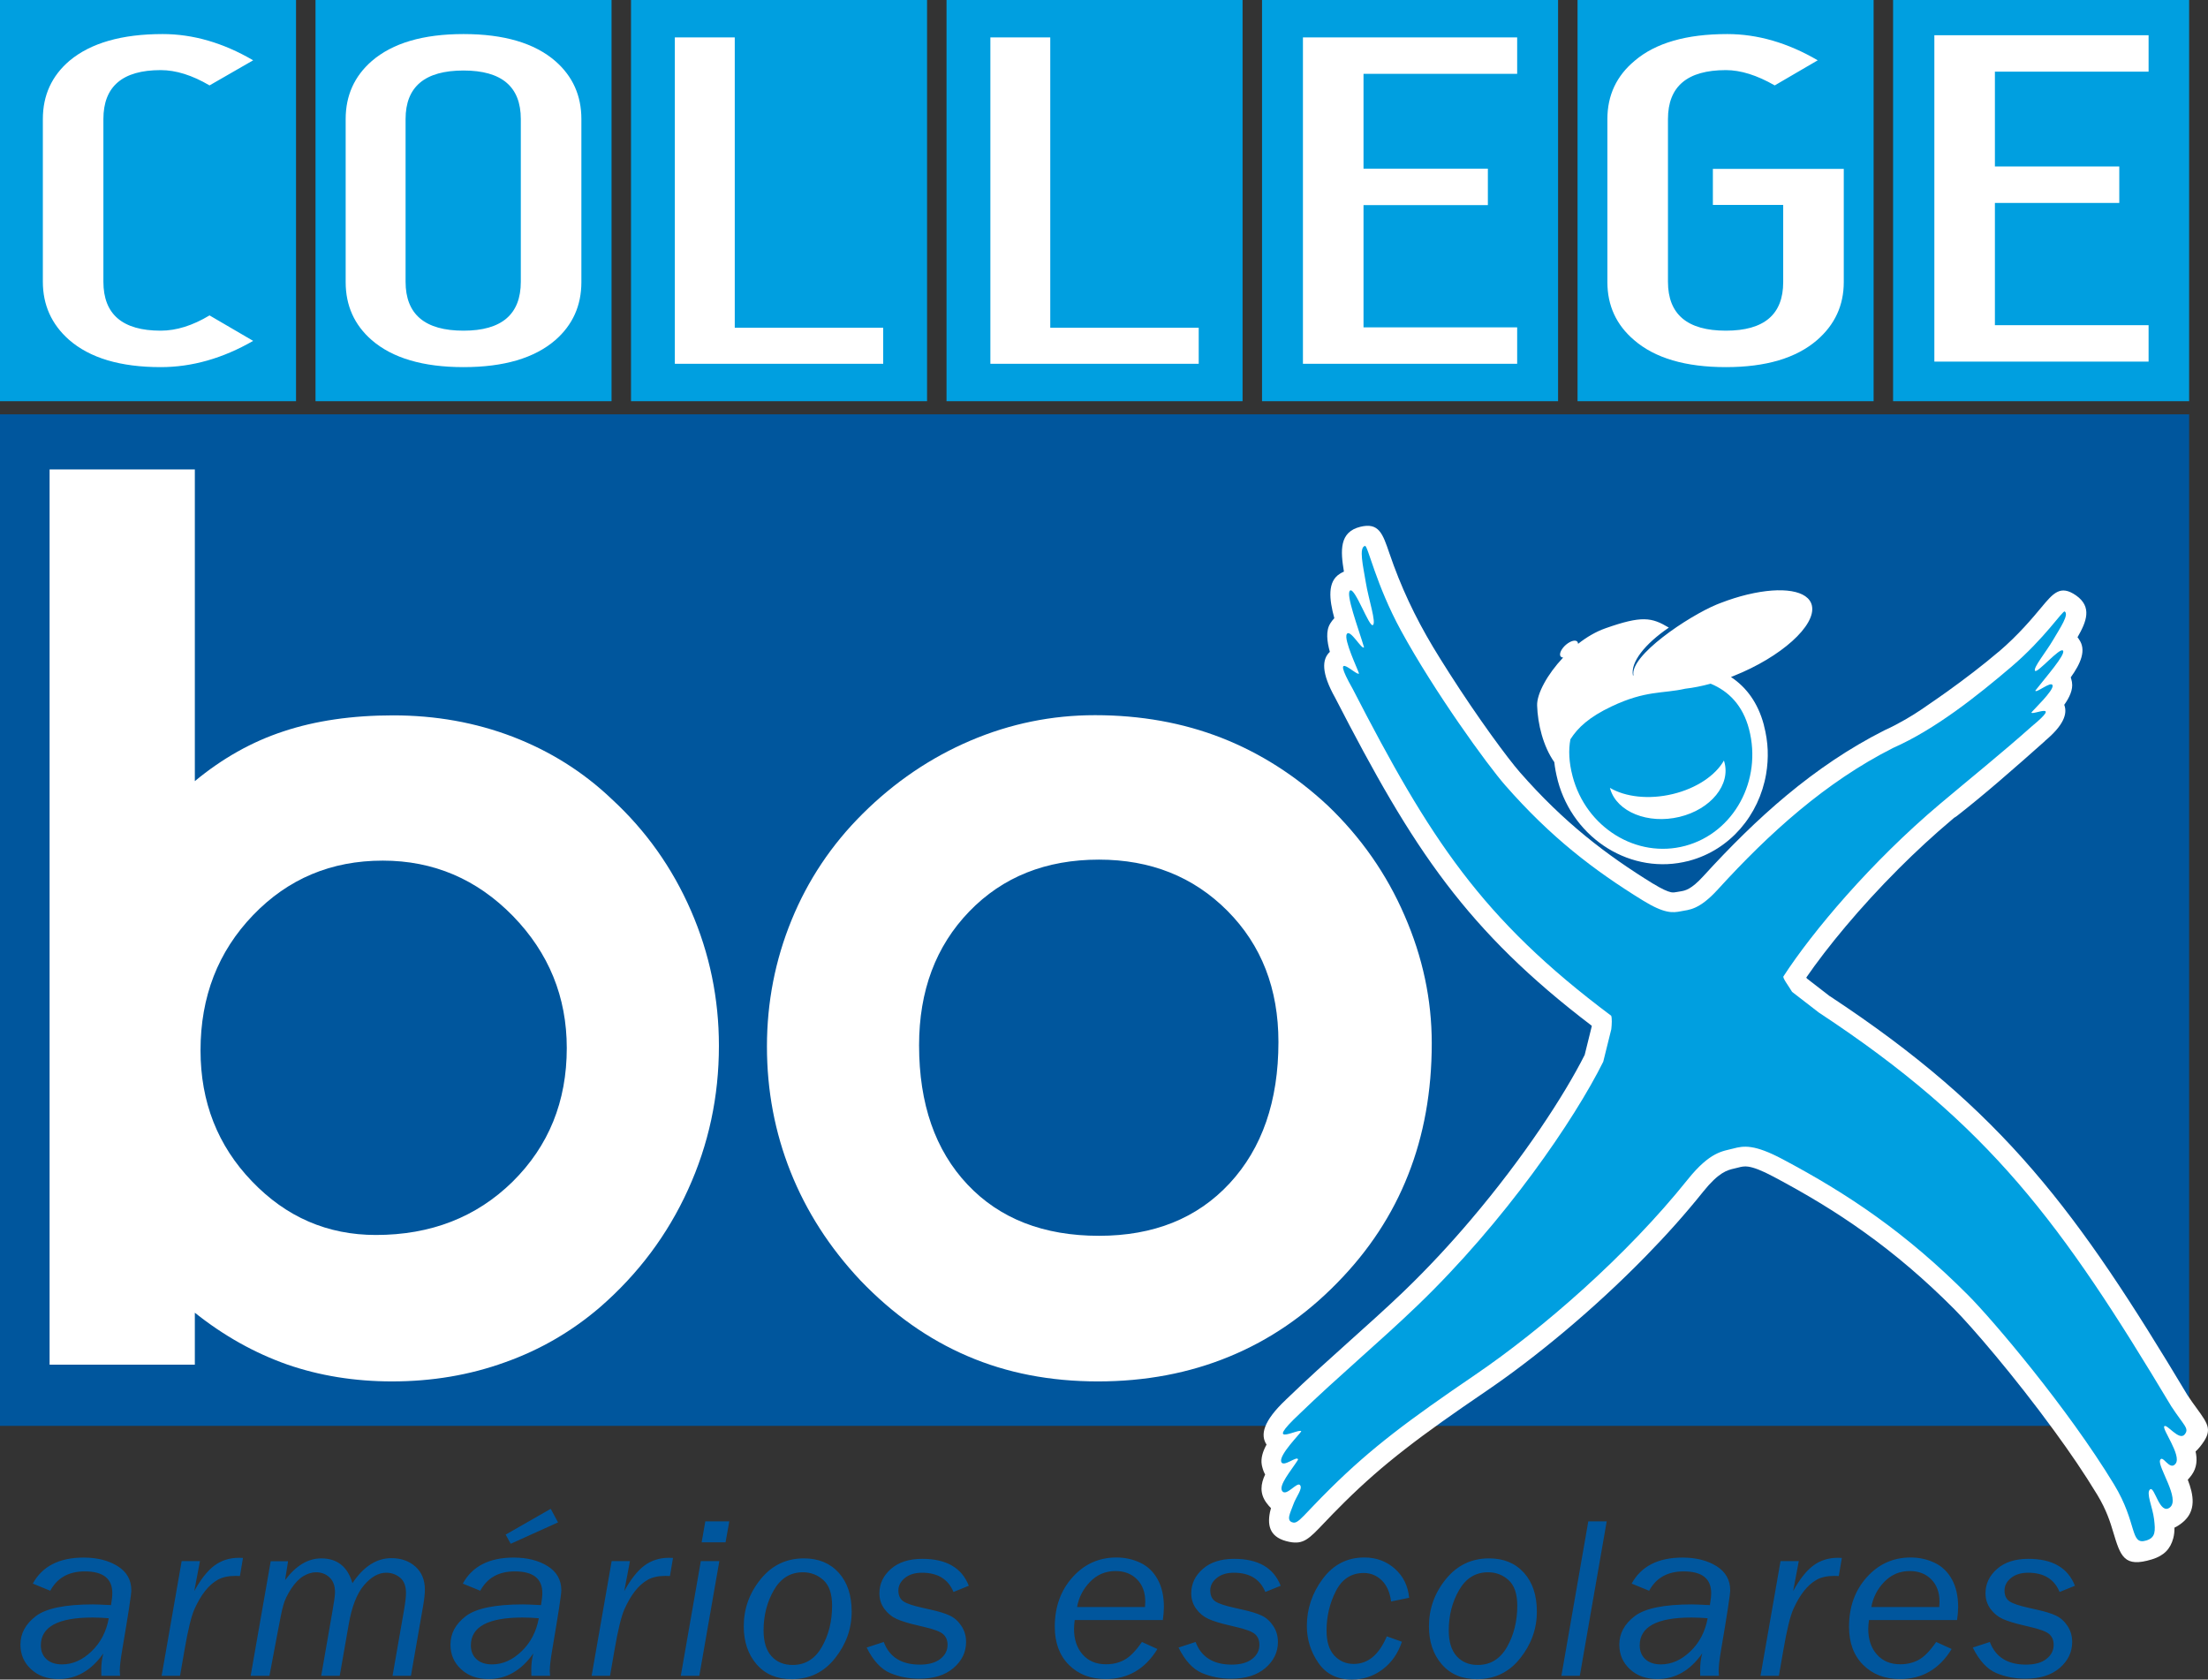
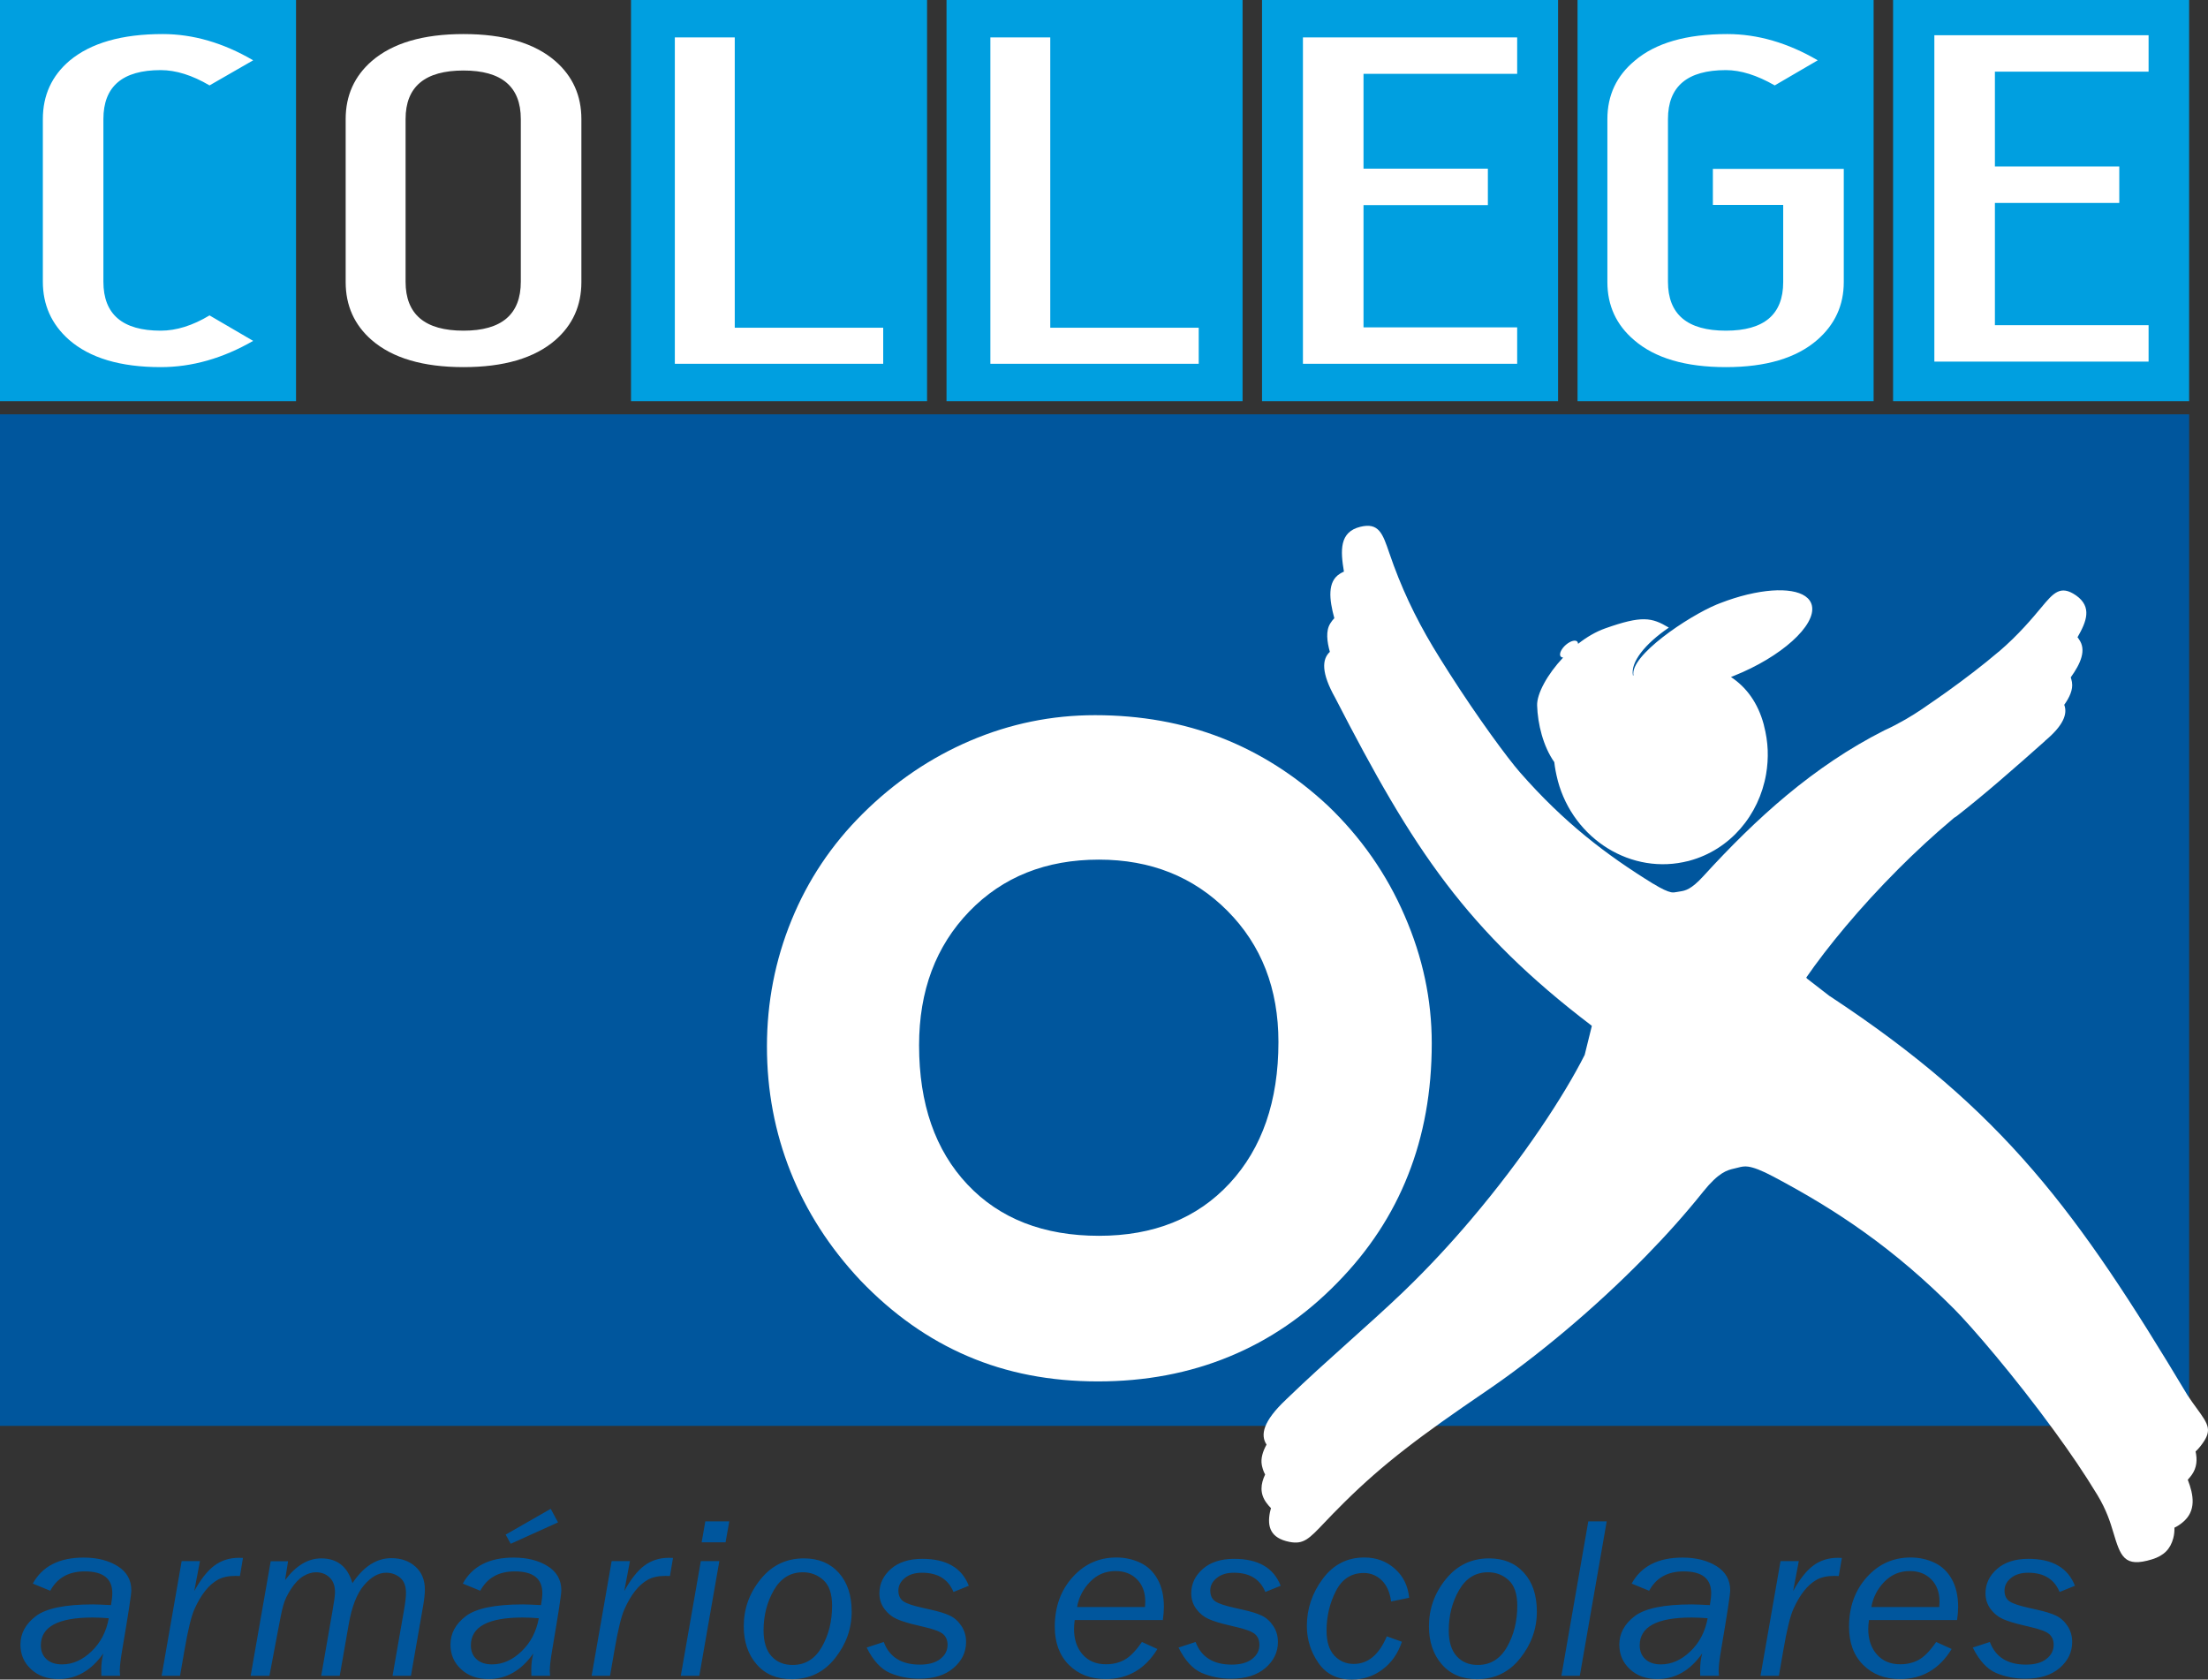
<svg xmlns="http://www.w3.org/2000/svg" xmlns:ns1="http://www.inkscape.org/namespaces/inkscape" xmlns:ns2="http://sodipodi.sourceforge.net/DTD/sodipodi-0.dtd" width="96.549" height="73.436" id="svg2" version="1.1" ns1:version="0.48.5 r10040" ns2:docname="collegebox.svg">
  <rect width="100%" height="100%" fill="#333333" stroke="none" />
  <defs id="defs4" />
  <ns2:namedview id="base" pagecolor="#ffffff" bordercolor="#666666" borderopacity="1.0" ns1:pageopacity="0.0" ns1:pageshadow="2" ns1:zoom="2.8" ns1:cx="-1.1001212" ns1:cy="1.0362534" ns1:document-units="px" ns1:current-layer="g2997" showgrid="false" fit-margin-top="0" fit-margin-left="0" fit-margin-right="0" fit-margin-bottom="0" showborder="false" ns1:showpageshadow="false" ns1:window-width="1920" ns1:window-height="1030" ns1:window-x="1358" ns1:window-y="-8" ns1:window-maximized="1" />
  <g ns1:label="Layer 1" ns1:groupmode="layer" id="layer1" transform="translate(-183.357,-44.987)">
    <g style="fill-rule:evenodd" id="g2989" transform="matrix(1.25,0,0,1.25,-114.392,-587.7)">
      <g id="g2991" transform="translate(128,0)">
        <g id="g2995">
          <g id="g2997">
            <path id="path2999" d="m 110.199,520.642 76.579,0 0,35.382 -76.579,0 0,-35.382 z" style="fill:#00569d;stroke:none" ns1:connector-curvature="0" />
            <path id="path3001" d="m 114.4,564.767 -0.655,0 c -0.003,-0.083 -0.004,-0.149 -0.004,-0.202 0,-0.206 0.024,-0.399 0.073,-0.582 -0.421,0.599 -0.943,0.898 -1.567,0.898 -0.391,0 -0.71,-0.114 -0.96,-0.344 -0.249,-0.23 -0.373,-0.517 -0.373,-0.863 0,-0.388 0.179,-0.719 0.537,-0.993 0.358,-0.274 1.024,-0.412 2.001,-0.412 0.088,0 0.297,0.008 0.631,0.024 0.03,-0.171 0.045,-0.312 0.045,-0.42 0,-0.506 -0.321,-0.759 -0.962,-0.759 -0.563,0 -0.966,0.226 -1.208,0.677 l -0.611,-0.25 c 0.331,-0.606 0.924,-0.91 1.778,-0.91 0.474,0 0.869,0.1 1.189,0.299 0.318,0.199 0.479,0.481 0.479,0.845 0,0.148 -0.107,0.841 -0.318,2.081 -0.058,0.335 -0.086,0.582 -0.086,0.74 0,0.025 0.003,0.081 0.011,0.171 z m -0.396,-2.014 c -0.198,-0.017 -0.387,-0.025 -0.569,-0.025 -1.205,0 -1.807,0.324 -1.807,0.974 0,0.2 0.065,0.361 0.196,0.482 0.131,0.122 0.313,0.183 0.547,0.183 0.369,0 0.711,-0.151 1.029,-0.455 0.317,-0.303 0.52,-0.691 0.604,-1.159 z m 2.493,2.014 -0.644,0 0.701,-4.013 0.64,0 -0.199,1.049 c 0.224,-0.409 0.456,-0.705 0.7,-0.889 0.244,-0.183 0.531,-0.275 0.865,-0.275 0.041,0 0.087,10e-4 0.139,0.004 l -0.107,0.633 -0.156,-0.004 c -0.257,0 -0.465,0.046 -0.625,0.139 -0.161,0.092 -0.308,0.223 -0.44,0.392 -0.132,0.169 -0.255,0.378 -0.368,0.628 -0.112,0.251 -0.229,0.731 -0.35,1.437 l -0.156,0.899 z m 8.077,0 -0.643,0 0.404,-2.316 c 0.045,-0.26 0.066,-0.455 0.066,-0.582 0,-0.244 -0.069,-0.424 -0.208,-0.537 -0.138,-0.114 -0.3,-0.171 -0.485,-0.171 -0.269,0 -0.528,0.146 -0.777,0.439 -0.25,0.294 -0.427,0.75 -0.534,1.37 l -0.314,1.797 -0.648,0 0.4,-2.299 c 0.055,-0.307 0.083,-0.515 0.083,-0.626 0,-0.224 -0.063,-0.396 -0.19,-0.516 -0.127,-0.12 -0.285,-0.181 -0.475,-0.181 -0.143,0 -0.29,0.045 -0.439,0.133 -0.149,0.089 -0.293,0.236 -0.43,0.444 -0.135,0.207 -0.228,0.401 -0.277,0.585 -0.051,0.183 -0.12,0.523 -0.211,1.02 l -0.272,1.44 -0.657,0 0.702,-4.009 0.607,0 -0.104,0.66 c 0.38,-0.506 0.801,-0.759 1.263,-0.759 0.561,0 0.925,0.289 1.093,0.867 0.389,-0.583 0.842,-0.875 1.362,-0.875 0.341,0 0.621,0.099 0.842,0.297 0.22,0.197 0.33,0.466 0.33,0.804 0,0.142 -0.02,0.325 -0.058,0.549 l -0.43,2.466 z m 4.868,0 -0.654,0 c -0.003,-0.083 -0.005,-0.149 -0.005,-0.202 0,-0.206 0.024,-0.399 0.073,-0.582 -0.421,0.599 -0.943,0.898 -1.567,0.898 -0.39,0 -0.71,-0.114 -0.959,-0.344 -0.25,-0.23 -0.373,-0.517 -0.373,-0.863 0,-0.388 0.178,-0.719 0.536,-0.993 0.358,-0.274 1.024,-0.412 2.002,-0.412 0.087,0 0.297,0.008 0.63,0.024 0.03,-0.171 0.046,-0.312 0.046,-0.42 0,-0.506 -0.321,-0.759 -0.962,-0.759 -0.564,0 -0.967,0.226 -1.209,0.677 l -0.611,-0.25 c 0.331,-0.606 0.924,-0.91 1.779,-0.91 0.473,0 0.869,0.1 1.189,0.299 0.318,0.199 0.478,0.481 0.478,0.845 0,0.148 -0.107,0.841 -0.318,2.081 -0.058,0.335 -0.086,0.582 -0.086,0.74 0,0.025 0.003,0.081 0.011,0.171 z m -0.395,-2.014 c -0.199,-0.017 -0.388,-0.025 -0.569,-0.025 -1.206,0 -1.807,0.324 -1.807,0.974 0,0.2 0.064,0.361 0.195,0.482 0.131,0.122 0.313,0.183 0.547,0.183 0.369,0 0.711,-0.151 1.029,-0.455 0.317,-0.303 0.52,-0.691 0.605,-1.159 z m 0.673,-3.353 -1.655,0.748 -0.177,-0.32 1.576,-0.902 0.256,0.474 z m 1.819,5.367 -0.644,0 0.701,-4.013 0.64,0 -0.199,1.049 c 0.224,-0.409 0.457,-0.705 0.7,-0.889 0.244,-0.183 0.531,-0.275 0.865,-0.275 0.041,0 0.087,10e-4 0.14,0.004 l -0.107,0.633 -0.157,-0.004 c -0.256,0 -0.465,0.046 -0.625,0.139 -0.161,0.092 -0.307,0.223 -0.44,0.392 -0.132,0.169 -0.255,0.378 -0.367,0.628 -0.113,0.251 -0.23,0.731 -0.351,1.437 l -0.156,0.899 z m 4.042,-4.67 -0.837,0 0.128,-0.732 0.838,0 -0.129,0.732 z m -0.919,4.67 -0.648,0 0.701,-4.013 0.648,0 -0.701,4.013 z m 3.234,0.118 c -0.52,0 -0.929,-0.174 -1.229,-0.52 -0.3,-0.347 -0.45,-0.791 -0.45,-1.331 0,-0.612 0.196,-1.162 0.591,-1.647 0.392,-0.485 0.897,-0.728 1.514,-0.728 0.508,0 0.914,0.167 1.216,0.501 0.303,0.334 0.454,0.788 0.454,1.363 0,0.596 -0.193,1.139 -0.582,1.628 -0.387,0.49 -0.893,0.734 -1.514,0.734 z m 0.03,-0.498 c 0.442,0 0.783,-0.211 1.022,-0.629 0.24,-0.42 0.359,-0.901 0.359,-1.444 0,-0.412 -0.101,-0.71 -0.302,-0.893 -0.203,-0.184 -0.443,-0.276 -0.721,-0.276 -0.437,0 -0.775,0.21 -1.015,0.626 -0.239,0.417 -0.359,0.884 -0.359,1.404 0,0.399 0.092,0.7 0.276,0.905 0.185,0.204 0.431,0.307 0.74,0.307 z m 6.164,-2.77 -0.537,0.217 c -0.184,-0.448 -0.551,-0.673 -1.097,-0.673 -0.251,0 -0.452,0.061 -0.603,0.184 -0.152,0.123 -0.227,0.269 -0.227,0.438 0,0.171 0.058,0.297 0.175,0.378 0.117,0.08 0.346,0.157 0.687,0.231 l 0.261,0.059 c 0.291,0.064 0.517,0.133 0.676,0.209 0.159,0.075 0.294,0.194 0.404,0.36 0.11,0.165 0.165,0.353 0.165,0.563 0,0.357 -0.147,0.659 -0.44,0.911 -0.292,0.25 -0.691,0.375 -1.198,0.375 -0.363,0 -0.703,-0.067 -1.021,-0.201 -0.317,-0.135 -0.59,-0.432 -0.819,-0.89 l 0.598,-0.195 c 0.198,0.528 0.619,0.792 1.263,0.792 0.309,0 0.546,-0.066 0.716,-0.199 0.169,-0.131 0.253,-0.296 0.253,-0.494 0,-0.155 -0.049,-0.278 -0.151,-0.37 -0.1,-0.091 -0.324,-0.176 -0.67,-0.255 l -0.218,-0.052 c -0.322,-0.073 -0.569,-0.15 -0.741,-0.227 -0.172,-0.078 -0.316,-0.196 -0.431,-0.354 -0.116,-0.159 -0.173,-0.339 -0.173,-0.543 0,-0.332 0.133,-0.615 0.402,-0.852 0.268,-0.236 0.634,-0.354 1.099,-0.354 0.839,0 1.382,0.314 1.627,0.942 z m 6.597,2.212 c -0.429,0.701 -1.031,1.052 -1.807,1.052 -0.525,0 -0.953,-0.164 -1.286,-0.494 -0.33,-0.329 -0.497,-0.775 -0.497,-1.337 0,-0.692 0.207,-1.269 0.62,-1.73 0.413,-0.462 0.924,-0.692 1.535,-0.692 0.299,0 0.579,0.061 0.84,0.185 0.259,0.124 0.461,0.319 0.605,0.582 0.145,0.263 0.217,0.585 0.217,0.962 0,0.133 -0.013,0.288 -0.037,0.459 l -3.083,0 c -0.015,0.126 -0.023,0.231 -0.023,0.312 0,0.368 0.099,0.665 0.301,0.893 0.2,0.228 0.473,0.342 0.817,0.342 0.236,0 0.45,-0.05 0.641,-0.153 0.191,-0.101 0.397,-0.311 0.616,-0.627 l 0.541,0.246 z m -2.81,-1.468 2.376,0 c 0.006,-0.085 0.009,-0.149 0.009,-0.191 0,-0.324 -0.096,-0.583 -0.289,-0.778 -0.191,-0.193 -0.442,-0.29 -0.751,-0.29 -0.349,0 -0.644,0.124 -0.888,0.374 -0.244,0.25 -0.396,0.545 -0.457,0.885 z m 7.122,-0.744 -0.537,0.217 c -0.184,-0.448 -0.55,-0.673 -1.097,-0.673 -0.25,0 -0.452,0.061 -0.602,0.184 -0.153,0.123 -0.227,0.269 -0.227,0.438 0,0.171 0.058,0.297 0.174,0.378 0.117,0.08 0.347,0.157 0.688,0.231 l 0.26,0.059 c 0.292,0.064 0.517,0.133 0.676,0.209 0.159,0.075 0.295,0.194 0.404,0.36 0.11,0.165 0.165,0.353 0.165,0.563 0,0.357 -0.146,0.659 -0.439,0.911 -0.293,0.25 -0.692,0.375 -1.199,0.375 -0.363,0 -0.703,-0.067 -1.021,-0.201 -0.317,-0.135 -0.59,-0.432 -0.818,-0.89 l 0.597,-0.195 c 0.199,0.528 0.62,0.792 1.263,0.792 0.309,0 0.547,-0.066 0.716,-0.199 0.169,-0.131 0.253,-0.296 0.253,-0.494 0,-0.155 -0.049,-0.278 -0.15,-0.37 -0.1,-0.091 -0.324,-0.176 -0.671,-0.255 l -0.218,-0.052 c -0.321,-0.073 -0.569,-0.15 -0.741,-0.227 -0.172,-0.078 -0.315,-0.196 -0.431,-0.354 -0.115,-0.159 -0.173,-0.339 -0.173,-0.543 0,-0.332 0.134,-0.615 0.403,-0.852 0.267,-0.236 0.634,-0.354 1.098,-0.354 0.84,0 1.382,0.314 1.627,0.942 z m 4.494,0.42 -0.631,0.129 c -0.043,-0.321 -0.151,-0.568 -0.329,-0.74 -0.177,-0.171 -0.385,-0.256 -0.625,-0.256 -0.438,0 -0.765,0.212 -0.98,0.637 -0.216,0.424 -0.324,0.885 -0.324,1.381 0,0.382 0.09,0.672 0.27,0.868 0.181,0.197 0.409,0.295 0.683,0.295 0.498,0 0.883,-0.322 1.155,-0.965 l 0.528,0.189 c -0.136,0.409 -0.363,0.732 -0.676,0.967 -0.314,0.237 -0.671,0.356 -1.073,0.356 -0.514,0 -0.905,-0.195 -1.173,-0.584 -0.269,-0.39 -0.403,-0.82 -0.403,-1.293 0,-0.598 0.185,-1.148 0.555,-1.646 0.37,-0.498 0.855,-0.747 1.455,-0.747 0.418,0 0.773,0.131 1.068,0.393 0.294,0.262 0.461,0.601 0.5,1.016 z m 2.372,2.848 c -0.52,0 -0.93,-0.174 -1.23,-0.52 -0.3,-0.347 -0.449,-0.791 -0.449,-1.331 0,-0.612 0.196,-1.162 0.59,-1.647 0.393,-0.485 0.897,-0.728 1.514,-0.728 0.509,0 0.914,0.167 1.217,0.501 0.303,0.334 0.454,0.788 0.454,1.363 0,0.596 -0.193,1.139 -0.582,1.628 -0.387,0.49 -0.893,0.734 -1.514,0.734 z m 0.029,-0.498 c 0.443,0 0.784,-0.211 1.023,-0.629 0.239,-0.42 0.359,-0.901 0.359,-1.444 0,-0.412 -0.101,-0.71 -0.303,-0.893 -0.202,-0.184 -0.442,-0.276 -0.721,-0.276 -0.436,0 -0.774,0.21 -1.014,0.626 -0.239,0.417 -0.359,0.884 -0.359,1.404 0,0.399 0.092,0.7 0.276,0.905 0.185,0.204 0.431,0.307 0.739,0.307 z m 4.51,-5.022 -0.941,5.402 -0.644,0 0.941,-5.402 0.644,0 z m 3.927,5.402 -0.655,0 c -0.003,-0.083 -0.004,-0.149 -0.004,-0.202 0,-0.206 0.024,-0.399 0.073,-0.582 -0.421,0.599 -0.944,0.898 -1.568,0.898 -0.39,0 -0.71,-0.114 -0.959,-0.344 -0.249,-0.23 -0.373,-0.517 -0.373,-0.863 0,-0.388 0.179,-0.719 0.537,-0.993 0.357,-0.274 1.023,-0.412 2.001,-0.412 0.087,0 0.297,0.008 0.631,0.024 0.029,-0.171 0.045,-0.312 0.045,-0.42 0,-0.506 -0.321,-0.759 -0.962,-0.759 -0.563,0 -0.966,0.226 -1.208,0.677 l -0.612,-0.25 c 0.331,-0.606 0.924,-0.91 1.779,-0.91 0.473,0 0.869,0.1 1.189,0.299 0.318,0.199 0.479,0.481 0.479,0.845 0,0.148 -0.107,0.841 -0.318,2.081 -0.058,0.335 -0.086,0.582 -0.086,0.74 0,0.025 0.002,0.081 0.011,0.171 z m -0.396,-2.014 c -0.199,-0.017 -0.387,-0.025 -0.569,-0.025 -1.206,0 -1.807,0.324 -1.807,0.974 0,0.2 0.065,0.361 0.196,0.482 0.131,0.122 0.312,0.183 0.546,0.183 0.369,0 0.712,-0.151 1.03,-0.455 0.317,-0.303 0.519,-0.691 0.604,-1.159 z m 2.492,2.014 -0.643,0 0.701,-4.013 0.639,0 -0.198,1.049 c 0.224,-0.409 0.456,-0.705 0.7,-0.889 0.243,-0.183 0.531,-0.275 0.865,-0.275 0.04,0 0.087,10e-4 0.139,0.004 l -0.107,0.633 -0.156,-0.004 c -0.257,0 -0.465,0.046 -0.626,0.139 -0.16,0.092 -0.307,0.223 -0.439,0.392 -0.133,0.169 -0.255,0.378 -0.368,0.628 -0.112,0.251 -0.229,0.731 -0.35,1.437 l -0.157,0.899 z m 6.044,-0.938 c -0.429,0.701 -1.031,1.052 -1.807,1.052 -0.525,0 -0.953,-0.164 -1.286,-0.494 -0.331,-0.329 -0.497,-0.775 -0.497,-1.337 0,-0.692 0.207,-1.269 0.62,-1.73 0.413,-0.462 0.924,-0.692 1.535,-0.692 0.299,0 0.579,0.061 0.84,0.185 0.259,0.124 0.461,0.319 0.605,0.582 0.145,0.263 0.217,0.585 0.217,0.962 0,0.133 -0.013,0.288 -0.037,0.459 l -3.083,0 c -0.015,0.126 -0.024,0.231 -0.024,0.312 0,0.368 0.1,0.665 0.302,0.893 0.2,0.228 0.473,0.342 0.817,0.342 0.236,0 0.45,-0.05 0.641,-0.153 0.191,-0.101 0.397,-0.311 0.616,-0.627 l 0.541,0.246 z m -2.809,-1.468 2.375,0 c 0.006,-0.085 0.009,-0.149 0.009,-0.191 0,-0.324 -0.096,-0.583 -0.289,-0.778 -0.191,-0.193 -0.442,-0.29 -0.751,-0.29 -0.349,0 -0.645,0.124 -0.888,0.374 -0.244,0.25 -0.396,0.545 -0.456,0.885 z m 7.121,-0.744 -0.536,0.217 c -0.185,-0.448 -0.551,-0.673 -1.098,-0.673 -0.25,0 -0.452,0.061 -0.602,0.184 -0.152,0.123 -0.227,0.269 -0.227,0.438 0,0.171 0.057,0.297 0.174,0.378 0.117,0.08 0.347,0.157 0.688,0.231 l 0.26,0.059 c 0.292,0.064 0.517,0.133 0.676,0.209 0.159,0.075 0.295,0.194 0.405,0.36 0.109,0.165 0.164,0.353 0.164,0.563 0,0.357 -0.146,0.659 -0.439,0.911 -0.293,0.25 -0.692,0.375 -1.199,0.375 -0.363,0 -0.702,-0.067 -1.021,-0.201 -0.317,-0.135 -0.59,-0.432 -0.818,-0.89 l 0.597,-0.195 c 0.199,0.528 0.62,0.792 1.263,0.792 0.309,0 0.547,-0.066 0.716,-0.199 0.169,-0.131 0.253,-0.296 0.253,-0.494 0,-0.155 -0.049,-0.278 -0.15,-0.37 -0.1,-0.091 -0.324,-0.176 -0.671,-0.255 L 181,563.005 c -0.321,-0.073 -0.569,-0.15 -0.741,-0.227 -0.172,-0.078 -0.315,-0.196 -0.431,-0.354 -0.115,-0.159 -0.173,-0.339 -0.173,-0.543 0,-0.332 0.134,-0.615 0.403,-0.852 0.267,-0.236 0.634,-0.354 1.098,-0.354 0.84,0 1.382,0.314 1.627,0.942 z" style="fill:#00569d;stroke:none" ns1:connector-curvature="0" />
          </g>
          <g id="g3003">
            <g id="g3005">
              <path id="path3007" d="m 137.028,542.755 c 0,-1.547 0.289,-3.025 0.861,-4.422 0.571,-1.397 1.397,-2.636 2.485,-3.717 1.115,-1.109 2.375,-1.965 3.773,-2.561 1.397,-0.595 2.85,-0.89 4.357,-0.89 1.598,0 3.078,0.267 4.427,0.794 1.349,0.528 2.595,1.322 3.724,2.376 1.157,1.109 2.052,2.389 2.679,3.841 0.633,1.451 0.95,2.936 0.95,4.463 0,1.684 -0.276,3.218 -0.827,4.607 -0.55,1.397 -1.376,2.65 -2.478,3.773 -1.108,1.136 -2.361,1.999 -3.773,2.58 -1.411,0.583 -2.946,0.87 -4.598,0.87 -1.673,0 -3.188,-0.294 -4.558,-0.883 -1.377,-0.589 -2.623,-1.472 -3.752,-2.65 -1.081,-1.15 -1.893,-2.416 -2.444,-3.799 -0.55,-1.383 -0.826,-2.841 -0.826,-4.382 z m 5.322,-0.041 c 0,2.047 0.564,3.67 1.693,4.868 1.129,1.198 2.665,1.794 4.599,1.794 1.914,0 3.435,-0.61 4.571,-1.835 1.136,-1.226 1.708,-2.875 1.708,-4.943 0,-1.862 -0.592,-3.389 -1.783,-4.587 -1.191,-1.198 -2.692,-1.793 -4.496,-1.793 -1.852,0 -3.366,0.602 -4.537,1.814 -1.17,1.212 -1.755,2.772 -1.755,4.682 z" style="fill:#ffffff;stroke:none" ns1:connector-curvature="0" />
-               <path id="path3009" d="m 117.015,533.472 c 0.957,-0.792 1.989,-1.377 3.105,-1.742 1.115,-0.371 2.395,-0.558 3.834,-0.558 1.48,0 2.871,0.248 4.172,0.744 1.308,0.503 2.465,1.225 3.47,2.182 1.198,1.102 2.12,2.403 2.774,3.904 0.654,1.501 0.978,3.077 0.978,4.729 0,1.776 -0.358,3.449 -1.081,5.033 -0.716,1.576 -1.742,2.946 -3.071,4.103 -0.984,0.847 -2.092,1.494 -3.332,1.934 -1.239,0.448 -2.554,0.668 -3.951,0.668 -1.315,0 -2.54,-0.2 -3.67,-0.592 -1.129,-0.399 -2.209,-0.998 -3.228,-1.811 l 0,1.818 -5.081,0 0,-31.314 5.081,0 0,10.902 z m 0.199,9.418 c 0,1.803 0.599,3.332 1.797,4.578 1.198,1.253 2.644,1.879 4.337,1.879 1.921,0 3.518,-0.62 4.785,-1.866 1.26,-1.246 1.893,-2.801 1.893,-4.674 0,-1.783 -0.626,-3.325 -1.886,-4.619 -1.26,-1.288 -2.775,-1.935 -4.551,-1.935 -1.803,0 -3.311,0.633 -4.537,1.907 -1.225,1.274 -1.838,2.85 -1.838,4.73 z" style="fill:#ffffff;stroke:none" ns1:connector-curvature="0" />
            </g>
            <path id="path3011" d="m 174.206,540.993 0.001,-0.001 c 3.037,2 5.203,3.88 7.104,6.084 1.883,2.183 3.486,4.663 5.417,7.885 l 0.001,0 c 0.103,0.158 0.213,0.309 0.299,0.427 0.449,0.616 0.583,0.801 0.131,1.366 -0.052,0.065 -0.104,0.12 -0.155,0.166 0.063,0.281 0.049,0.566 -0.138,0.824 -0.045,0.062 -0.09,0.116 -0.135,0.163 0.203,0.528 0.313,1.094 -0.189,1.5 -0.096,0.078 -0.188,0.137 -0.277,0.177 0.002,0.129 -0.009,0.251 -0.043,0.375 -0.099,0.364 -0.315,0.603 -0.743,0.734 -0.98,0.299 -1.099,-0.099 -1.363,-0.977 -0.092,-0.304 -0.224,-0.744 -0.555,-1.289 l 0,0 c 0,-10e-4 -0.001,-10e-4 -0.001,-10e-4 l 0,0 c -0.231,-0.381 -0.471,-0.753 -0.714,-1.112 -0.239,-0.354 -0.506,-0.732 -0.791,-1.122 -1.399,-1.919 -2.892,-3.649 -3.489,-4.249 -1.062,-1.067 -2.089,-1.932 -3.13,-2.678 -1.036,-0.744 -2.086,-1.368 -3.198,-1.958 -0.426,-0.227 -0.696,-0.323 -0.884,-0.351 -0.135,-0.02 -0.242,0.004 -0.35,0.033 -0.051,0.014 -0.097,0.024 -0.144,0.035 -0.236,0.055 -0.533,0.124 -1.087,0.815 l 0.002,10e-4 -0.001,10e-4 -0.002,0 c -0.315,0.392 -0.637,0.773 -0.964,1.139 -0.323,0.363 -0.67,0.733 -1.036,1.108 -1.821,1.865 -3.862,3.548 -5.581,4.718 -1.153,0.785 -2.046,1.413 -2.833,2.026 -0.777,0.603 -1.437,1.18 -2.131,1.865 -0.302,0.298 -0.531,0.538 -0.703,0.719 -0.535,0.563 -0.725,0.763 -1.219,0.666 -0.663,-0.132 -0.782,-0.528 -0.681,-1.039 0.01,-0.051 0.023,-0.098 0.036,-0.142 -0.053,-0.052 -0.106,-0.113 -0.16,-0.187 -0.243,-0.332 -0.198,-0.665 -0.044,-0.989 -0.042,-0.075 -0.077,-0.164 -0.103,-0.271 0,-10e-4 -0.008,-0.034 -0.012,-0.052 l -0.001,-0.001 c -0.003,-0.015 -0.002,-0.011 0,0 l 0.001,0 c -0.001,-0.005 -0.002,-0.01 -0.002,-0.01 -0.043,-0.231 0.037,-0.479 0.166,-0.712 -0.223,-0.337 -0.119,-0.818 0.67,-1.563 l -0.001,-10e-4 c 0.015,-0.015 0.029,-0.029 0.05,-0.047 0.734,-0.709 1.411,-1.315 2.086,-1.921 0.696,-0.624 1.392,-1.248 1.974,-1.806 l -0.001,-10e-4 0.001,-10e-4 0.01,-0.008 c 0.42,-0.404 0.83,-0.821 1.227,-1.246 0.396,-0.424 0.778,-0.854 1.142,-1.284 1.846,-2.175 3.258,-4.34 3.971,-5.753 l 0.246,-0.995 c 0,-0.004 0.001,-0.012 0.002,-0.024 -2.188,-1.664 -3.745,-3.206 -5.087,-4.968 -1.385,-1.819 -2.525,-3.856 -3.888,-6.502 -0.492,-0.876 -0.466,-1.35 -0.187,-1.609 -0.102,-0.363 -0.145,-0.735 0.009,-0.984 l 0,-0.002 c 0.047,-0.076 0.096,-0.139 0.147,-0.192 -0.181,-0.662 -0.246,-1.282 0.194,-1.553 l 0,-0.001 c 0.049,-0.03 0.096,-0.055 0.142,-0.075 -0.122,-0.734 -0.164,-1.385 0.572,-1.567 0.649,-0.159 0.783,0.235 1.016,0.918 0.403,1.183 0.898,2.231 1.528,3.284 0.145,0.242 0.338,0.552 0.566,0.909 0.996,1.562 2.046,2.987 2.474,3.475 0.767,0.876 1.518,1.595 2.286,2.224 0.774,0.634 1.553,1.168 2.375,1.675 l 0.001,-0.002 c 0.306,0.188 0.495,0.271 0.624,0.299 0.073,0.015 0.143,0.004 0.214,-0.01 0.007,-10e-4 0.061,-0.01 0.118,-0.02 0.163,-0.027 0.369,-0.061 0.8,-0.533 0.925,-1.014 1.891,-1.977 2.921,-2.833 1.045,-0.868 2.171,-1.64 3.408,-2.265 0,-10e-4 0.032,-0.016 0.032,-0.016 l -0.016,0.008 c 0.244,-0.109 0.487,-0.238 0.736,-0.381 0.384,-0.221 0.726,-0.463 1.085,-0.713 0.177,-0.124 0.3,-0.211 0.361,-0.254 0.615,-0.441 1.249,-0.924 1.801,-1.394 l 0.001,0.002 0.008,-0.007 c 0.685,-0.584 1.191,-1.192 1.481,-1.54 0.425,-0.51 0.67,-0.804 1.214,-0.429 l 0.005,0.003 c 0.57,0.402 0.368,0.913 0.051,1.464 0.014,0.017 0.028,0.033 0.041,0.051 l 0,0.006 0,0 c 0.29,0.384 0.064,0.867 -0.277,1.345 0.015,0.048 0.029,0.1 0.04,0.156 l 0,0 0.001,0.002 c 0,0 0.002,0.021 0.002,0.021 0.041,0.252 -0.091,0.529 -0.271,0.781 0.121,0.318 -0.026,0.722 -0.677,1.265 l 0.003,0.002 c -0.507,0.452 -1.014,0.9 -1.607,1.409 -0.501,0.43 -0.986,0.831 -1.473,1.212 -0.032,0.024 -0.064,0.045 -0.098,0.063 -0.018,0.016 -0.031,0.028 -0.041,0.036 l -0.001,0 c 0,10e-4 0,10e-4 0,10e-4 l 0,0 c 0,0 0,0 0,0 l 0,0 c 0,0 0,0 0,0 l 0,0 c -0.354,0.298 -0.678,0.584 -0.974,0.857 -0.323,0.298 -0.63,0.593 -0.919,0.882 -1.373,1.374 -2.51,2.758 -3.237,3.813 0.008,0.011 0.016,0.023 0.024,0.035 l 0.796,0.616 z m -3.898,-13.721 c 0.015,-0.006 0.03,-0.012 0.046,-0.018 0.01,-0.004 0.02,-0.008 0.031,-0.012 0.32,-0.124 0.633,-0.222 0.93,-0.294 0.01,-0.002 0.022,-0.005 0.034,-0.008 0,0 -0.002,0 -0.002,10e-4 1.191,-0.284 2.118,-0.149 2.236,0.394 0.149,0.693 -1.078,1.796 -2.732,2.455 -0.034,0.014 -0.067,0.027 -0.1,0.04 0.533,0.353 0.941,0.894 1.148,1.665 l 0,0.002 0.004,0.016 0.002,0.006 0,10e-4 -0.001,10e-4 c 0.077,0.293 0.12,0.582 0.132,0.862 0.011,0.283 -0.008,0.566 -0.056,0.845 -0.246,1.429 -1.254,2.645 -2.687,3.029 l 0.001,0.001 c -0.274,0.074 0.063,-0.019 -0.022,0.004 -0.992,0.26 -2.002,0.073 -2.833,-0.44 -0.823,-0.508 -1.47,-1.336 -1.745,-2.362 l 0,-0.002 -0.004,-0.018 -0.002,-0.006 -10e-4,-0.002 10e-4,0 c -0.057,-0.22 -0.096,-0.428 -0.117,-0.624 -0.39,-0.553 -0.581,-1.335 -0.601,-1.983 -0.013,-0.406 0.354,-1.085 0.91,-1.676 -0.055,-0.003 -0.095,-0.028 -0.105,-0.078 -0.024,-0.112 0.096,-0.3 0.268,-0.419 0.172,-0.119 0.331,-0.125 0.355,-0.014 0.002,0.01 0.004,0.021 0.004,0.032 0.296,-0.233 0.621,-0.425 0.955,-0.543 1.279,-0.451 1.618,-0.385 2.221,-0.025 -0.838,0.571 -1.349,1.213 -1.255,1.675 l 0.017,-0.004 c -0.135,-0.684 1.897,-2.057 2.919,-2.482 0,0 0.001,0 0.001,0 0.006,-0.002 0.013,-0.005 0.019,-0.007 0.009,-0.004 0.019,-0.008 0.029,-0.012 z" style="fill:#ffffff;stroke:none" ns1:connector-curvature="0" />
          </g>
          <g id="g3013">
            <g id="g3015">
              <g id="g3017">
                <path id="path3019" d="m 110.199,506.149 10.356,0 0,14.034 -10.356,0 0,-14.034 z" style="fill:#009fe0;stroke:none" ns1:connector-curvature="0" />
-                 <path id="path3021" d="m 121.236,506.149 10.356,0 0,14.034 -10.356,0 0,-14.034 z" style="fill:#009fe0;stroke:none" ns1:connector-curvature="0" />
                <path id="path3023" d="m 132.273,506.149 10.356,0 0,14.034 -10.356,0 0,-14.034 z" style="fill:#009fe0;stroke:none" ns1:connector-curvature="0" />
                <path id="path3025" d="m 143.31,506.149 10.356,0 0,14.034 -10.356,0 0,-14.034 z" style="fill:#009fe0;stroke:none" ns1:connector-curvature="0" />
                <path id="path3027" d="m 154.347,506.149 10.356,0 0,14.034 -10.356,0 0,-14.034 z" style="fill:#009fe0;stroke:none" ns1:connector-curvature="0" />
                <path id="path3029" d="m 165.384,506.149 10.357,0 0,14.034 -10.357,0 0,-14.034 z" style="fill:#009fe0;stroke:none" ns1:connector-curvature="0" />
                <path id="path3031" d="m 176.422,506.149 10.356,0 0,14.034 -10.356,0 0,-14.034 z" style="fill:#009fe0;stroke:none" ns1:connector-curvature="0" />
              </g>
              <g id="g3033">
                <path id="path3035" d="m 115.821,518.991 c -1.412,0 -2.483,-0.32 -3.212,-0.96 -0.607,-0.539 -0.911,-1.215 -0.911,-2.028 l 0,-5.688 c 0,-0.831 0.311,-1.512 0.934,-2.042 0.744,-0.621 1.83,-0.932 3.257,-0.932 1.063,0 2.119,0.306 3.166,0.918 l -1.526,0.878 c -0.607,-0.357 -1.177,-0.535 -1.708,-0.535 -1.336,0 -2.005,0.571 -2.005,1.713 l 0,5.688 c 0,1.142 0.669,1.713 2.005,1.713 0.547,0 1.116,-0.178 1.708,-0.534 l 1.526,0.891 c -1.063,0.612 -2.141,0.918 -3.234,0.918 z" style="fill:#ffffff;stroke:none" ns1:connector-curvature="0" />
                <path id="path3037" d="m 126.414,518.991 c -1.412,0 -2.483,-0.315 -3.212,-0.946 -0.607,-0.53 -0.911,-1.206 -0.911,-2.028 l 0,-5.702 c 0,-0.822 0.304,-1.498 0.911,-2.028 0.729,-0.631 1.8,-0.946 3.212,-0.946 1.412,0 2.483,0.315 3.212,0.946 0.607,0.53 0.911,1.206 0.911,2.028 l 0,5.702 c 0,0.822 -0.304,1.498 -0.911,2.028 -0.729,0.631 -1.8,0.946 -3.212,0.946 z m 2.004,-8.676 c 0,-1.133 -0.668,-1.699 -2.004,-1.699 -1.352,0 -2.027,0.566 -2.027,1.699 l 0,5.688 c 0,1.142 0.675,1.713 2.027,1.713 1.336,0 2.004,-0.571 2.004,-1.713 l 0,-5.688 z" style="fill:#ffffff;stroke:none" ns1:connector-curvature="0" />
                <path id="path3039" d="m 133.806,518.874 0,-11.416 2.096,0 0,10.155 5.193,0 0,1.261 -7.289,0 z" style="fill:#ffffff;stroke:none" ns1:connector-curvature="0" />
                <path id="path3041" d="m 144.844,518.874 0,-11.416 2.095,0 0,10.155 5.193,0 0,1.261 -7.288,0 z" style="fill:#ffffff;stroke:none" ns1:connector-curvature="0" />
                <path id="path3043" d="m 155.778,518.874 0,-11.416 7.494,0 0,1.274 -5.375,0 0,3.317 4.35,0 0,1.275 -4.35,0 0,4.276 5.375,0 0,1.274 -7.494,0 z" style="fill:#ffffff;stroke:none" ns1:connector-curvature="0" />
                <path id="path3045" d="m 170.574,518.991 c -1.412,0 -2.483,-0.315 -3.212,-0.946 -0.622,-0.53 -0.934,-1.206 -0.934,-2.028 l 0,-5.702 c 0,-0.831 0.319,-1.512 0.957,-2.042 0.729,-0.621 1.807,-0.932 3.234,-0.932 1.063,0 2.119,0.306 3.167,0.918 l -1.504,0.878 c -0.622,-0.357 -1.192,-0.535 -1.708,-0.535 -1.352,0 -2.027,0.571 -2.027,1.713 l 0,5.688 c 0,1.142 0.675,1.713 2.027,1.713 1.336,0 2.004,-0.566 2.004,-1.699 l 0,-2.7 -2.46,0 0,-1.261 4.579,0 0,3.961 c 0,0.813 -0.312,1.489 -0.934,2.028 -0.729,0.631 -1.792,0.946 -3.189,0.946 z" style="fill:#ffffff;stroke:none" ns1:connector-curvature="0" />
                <path id="path3047" d="m 177.866,518.798 0,-11.416 7.494,0 0,1.274 -5.376,0 0,3.317 4.351,0 0,1.275 -4.351,0 0,4.276 5.376,0 0,1.274 -7.494,0 z" style="fill:#ffffff;stroke:none" ns1:connector-curvature="0" />
              </g>
            </g>
-             <path id="path3049" d="m 173.827,541.568 c 5.974,3.933 8.489,7.365 12.326,13.77 0.449,0.687 0.64,0.772 0.47,0.985 -0.194,0.241 -0.621,-0.379 -0.713,-0.286 -0.091,0.094 0.608,1.015 0.399,1.304 -0.21,0.288 -0.462,-0.346 -0.548,-0.114 -0.085,0.232 0.71,1.354 0.348,1.647 -0.362,0.294 -0.536,-0.746 -0.694,-0.63 -0.157,0.116 0.088,0.628 0.137,1.044 0.049,0.416 0.056,0.645 -0.272,0.745 -0.582,0.178 -0.297,-0.594 -1.13,-1.964 -1.623,-2.671 -4.24,-5.75 -5.096,-6.61 -2.193,-2.203 -4.219,-3.553 -6.493,-4.761 -1.006,-0.534 -1.371,-0.47 -1.732,-0.374 -0.36,0.096 -0.803,0.099 -1.593,1.085 -2.137,2.67 -5.09,5.234 -7.433,6.829 -2.344,1.596 -3.619,2.548 -5.058,3.969 -0.939,0.928 -1.12,1.236 -1.308,1.199 -0.277,-0.055 -0.088,-0.361 0.005,-0.632 0.094,-0.271 0.339,-0.553 0.234,-0.679 -0.104,-0.126 -0.477,0.41 -0.622,0.212 -0.145,-0.198 0.322,-0.731 0.552,-1.099 -0.004,-0.179 -0.539,0.308 -0.591,0.059 -0.051,-0.25 0.639,-0.942 0.704,-1.051 -0.031,-0.141 -1.389,0.636 -0.058,-0.614 1.334,-1.292 2.769,-2.488 4.109,-3.775 3.081,-2.959 5.51,-6.522 6.513,-8.54 l 0.282,-1.137 c 0.019,-0.171 0.028,-0.377 -0.003,-0.471 -4.555,-3.406 -6.351,-6.208 -9.046,-11.439 -0.842,-1.488 0.155,-0.415 0.223,-0.533 -0.037,-0.14 -0.544,-1.188 -0.426,-1.38 0.119,-0.191 0.533,0.578 0.602,0.461 -0.206,-0.687 -0.656,-1.879 -0.485,-1.984 0.172,-0.105 0.665,1.293 0.794,1.21 0.129,-0.083 -0.15,-0.902 -0.246,-1.489 -0.097,-0.587 -0.251,-1.227 -0.029,-1.281 0.098,-0.025 0.381,1.355 1.262,2.968 1.17,2.141 3.016,4.69 3.64,5.402 1.598,1.825 3.108,2.978 4.819,4.032 0.757,0.466 1.044,0.434 1.33,0.378 0.285,-0.057 0.63,-0.037 1.295,-0.766 1.798,-1.972 3.77,-3.755 6.129,-4.948 1.473,-0.65 2.935,-1.815 4.137,-2.838 1.166,-0.993 1.797,-1.981 1.866,-1.934 0.156,0.11 -0.153,0.562 -0.403,0.989 -0.25,0.429 -0.712,0.983 -0.636,1.086 0.075,0.103 0.876,-0.839 0.978,-0.705 0.102,0.132 -0.602,0.926 -0.968,1.398 0.018,0.113 0.57,-0.362 0.605,-0.179 0.035,0.184 -0.673,0.849 -0.743,0.946 0.018,0.112 1.114,-0.425 0.015,0.482 -1.029,0.919 -2.205,1.865 -3.203,2.707 -2.427,2.044 -4.476,4.483 -5.485,6.039 -0.037,0.057 0.197,0.36 0.303,0.543 l 0.937,0.724 z m -3.787,-11.504 c 0.633,0.26 1.126,0.763 1.342,1.586 0.471,1.795 -0.531,3.631 -2.23,4.086 -1.699,0.456 -3.47,-0.638 -3.941,-2.433 -0.128,-0.488 -0.148,-0.918 -0.076,-1.295 0.263,-0.411 0.656,-0.777 1.44,-1.149 1.205,-0.571 1.784,-0.439 2.581,-0.62 0.274,-0.031 0.571,-0.09 0.884,-0.175 z m 0.465,2.688 c 0.004,0.013 0.008,0.026 0.012,0.04 0.235,0.8 -0.47,1.668 -1.568,1.931 -1.099,0.264 -2.186,-0.174 -2.421,-0.975 -0.004,-0.013 -0.007,-0.027 -0.011,-0.04 0.535,0.316 1.356,0.418 2.197,0.216 0.842,-0.202 1.499,-0.658 1.791,-1.172 z" style="fill:#009fe0;stroke:none" ns1:connector-curvature="0" />
          </g>
        </g>
      </g>
    </g>
  </g>
</svg>